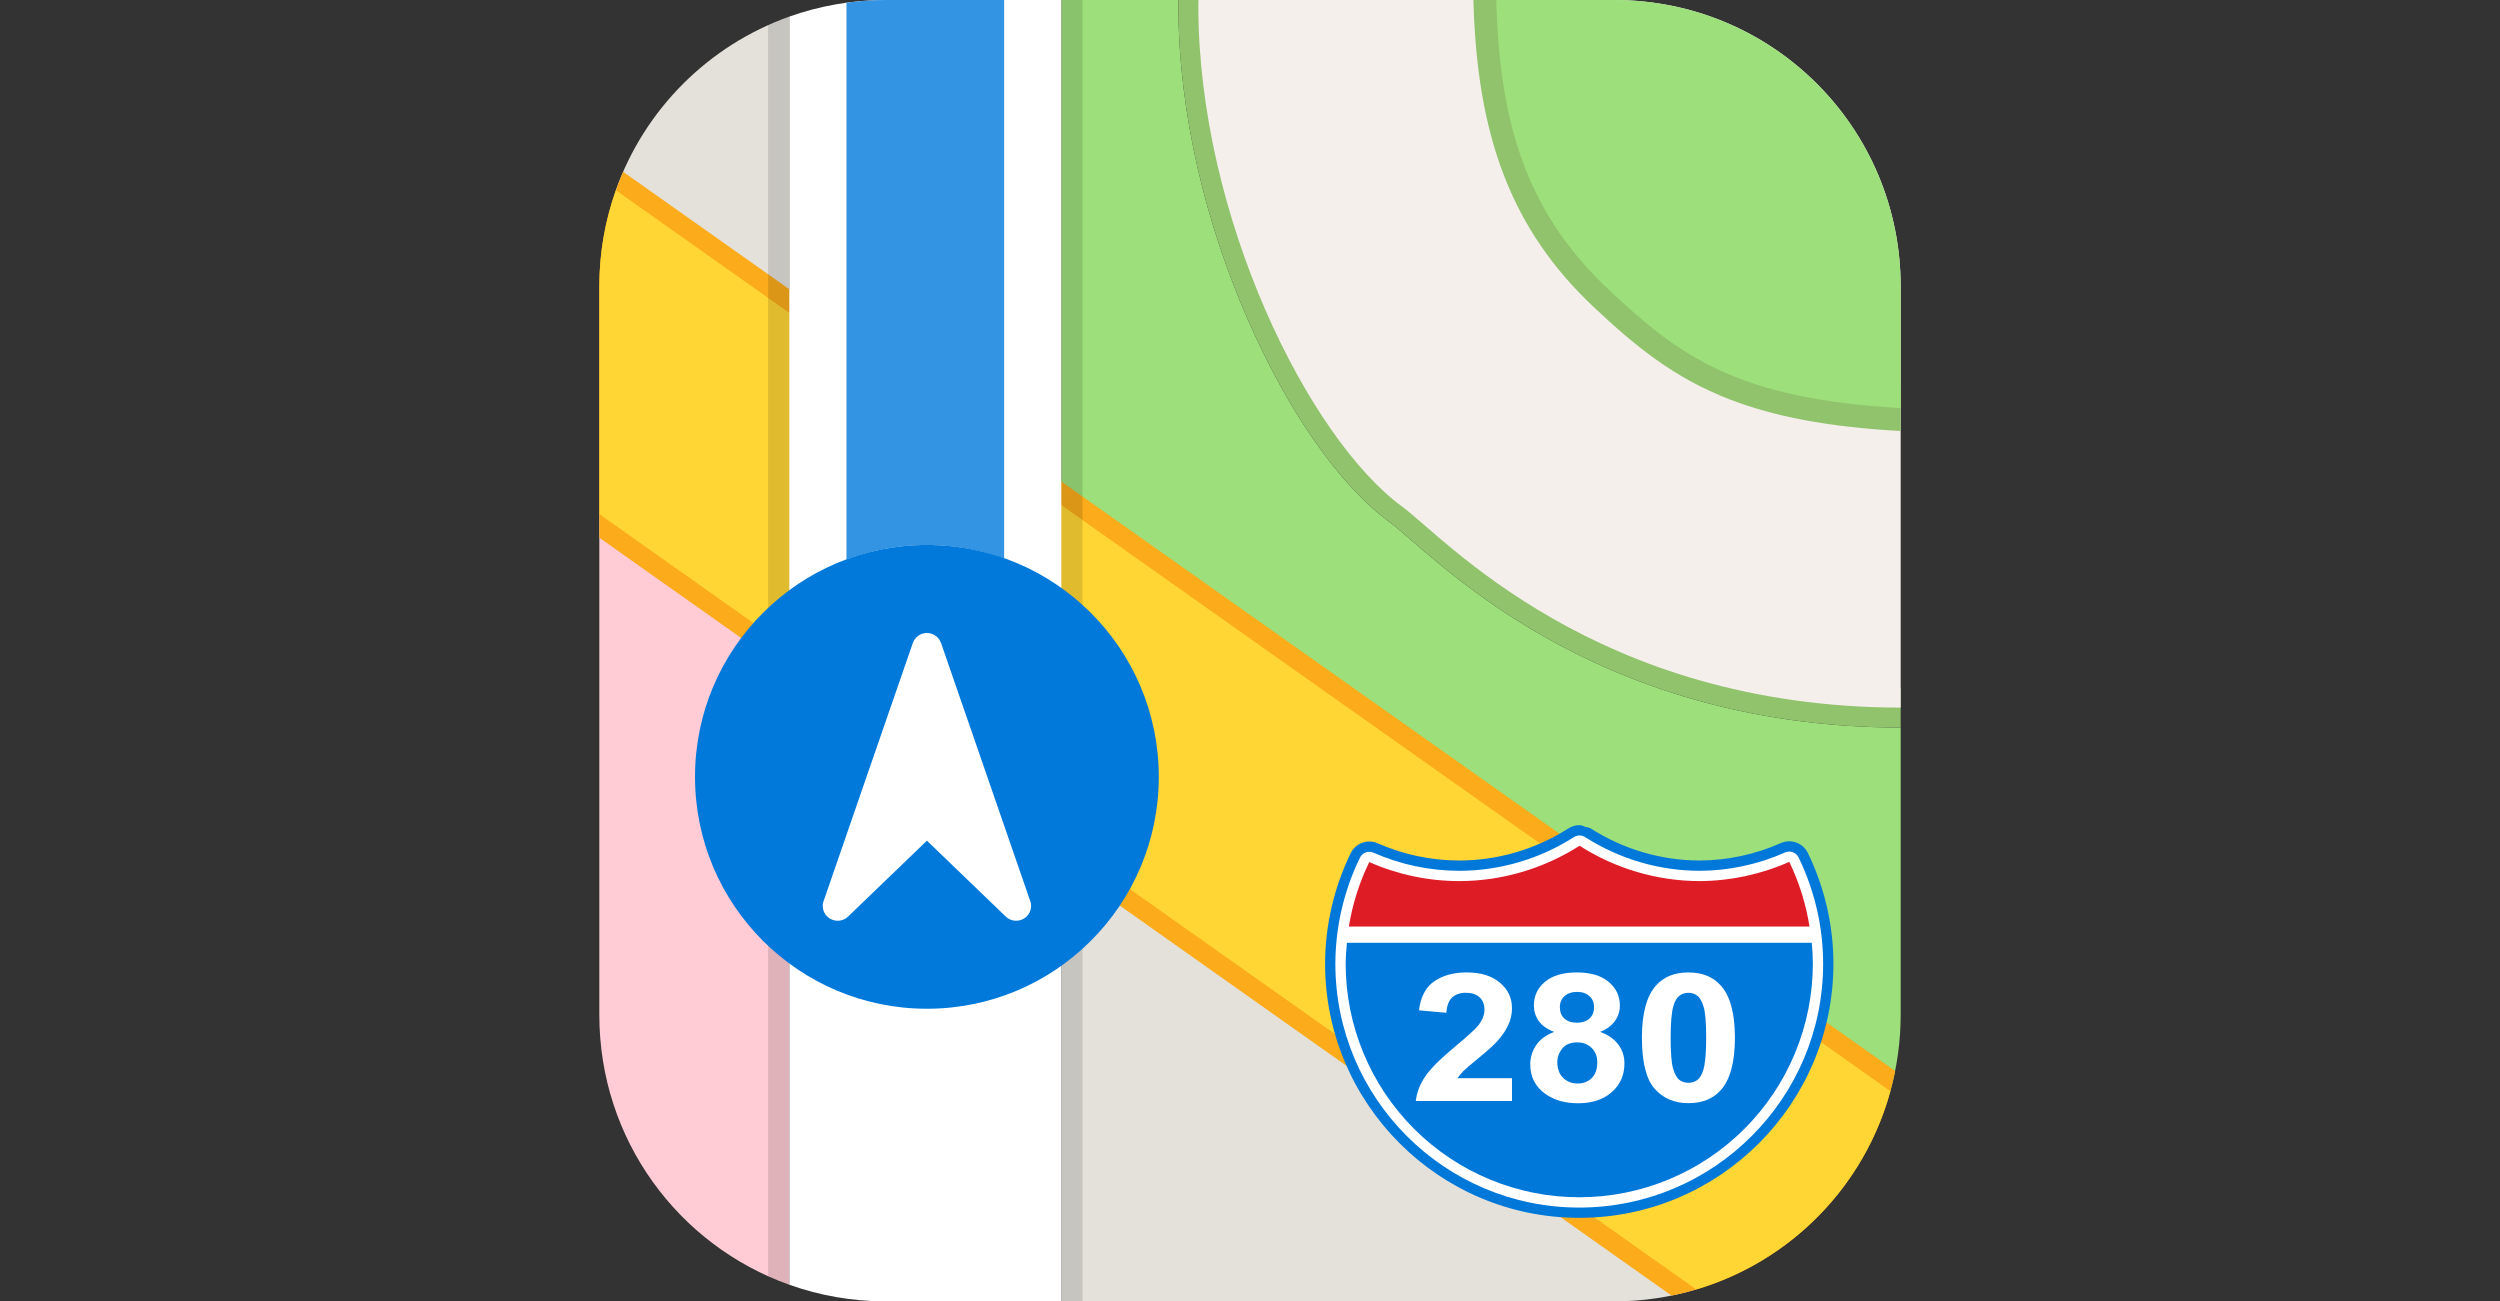
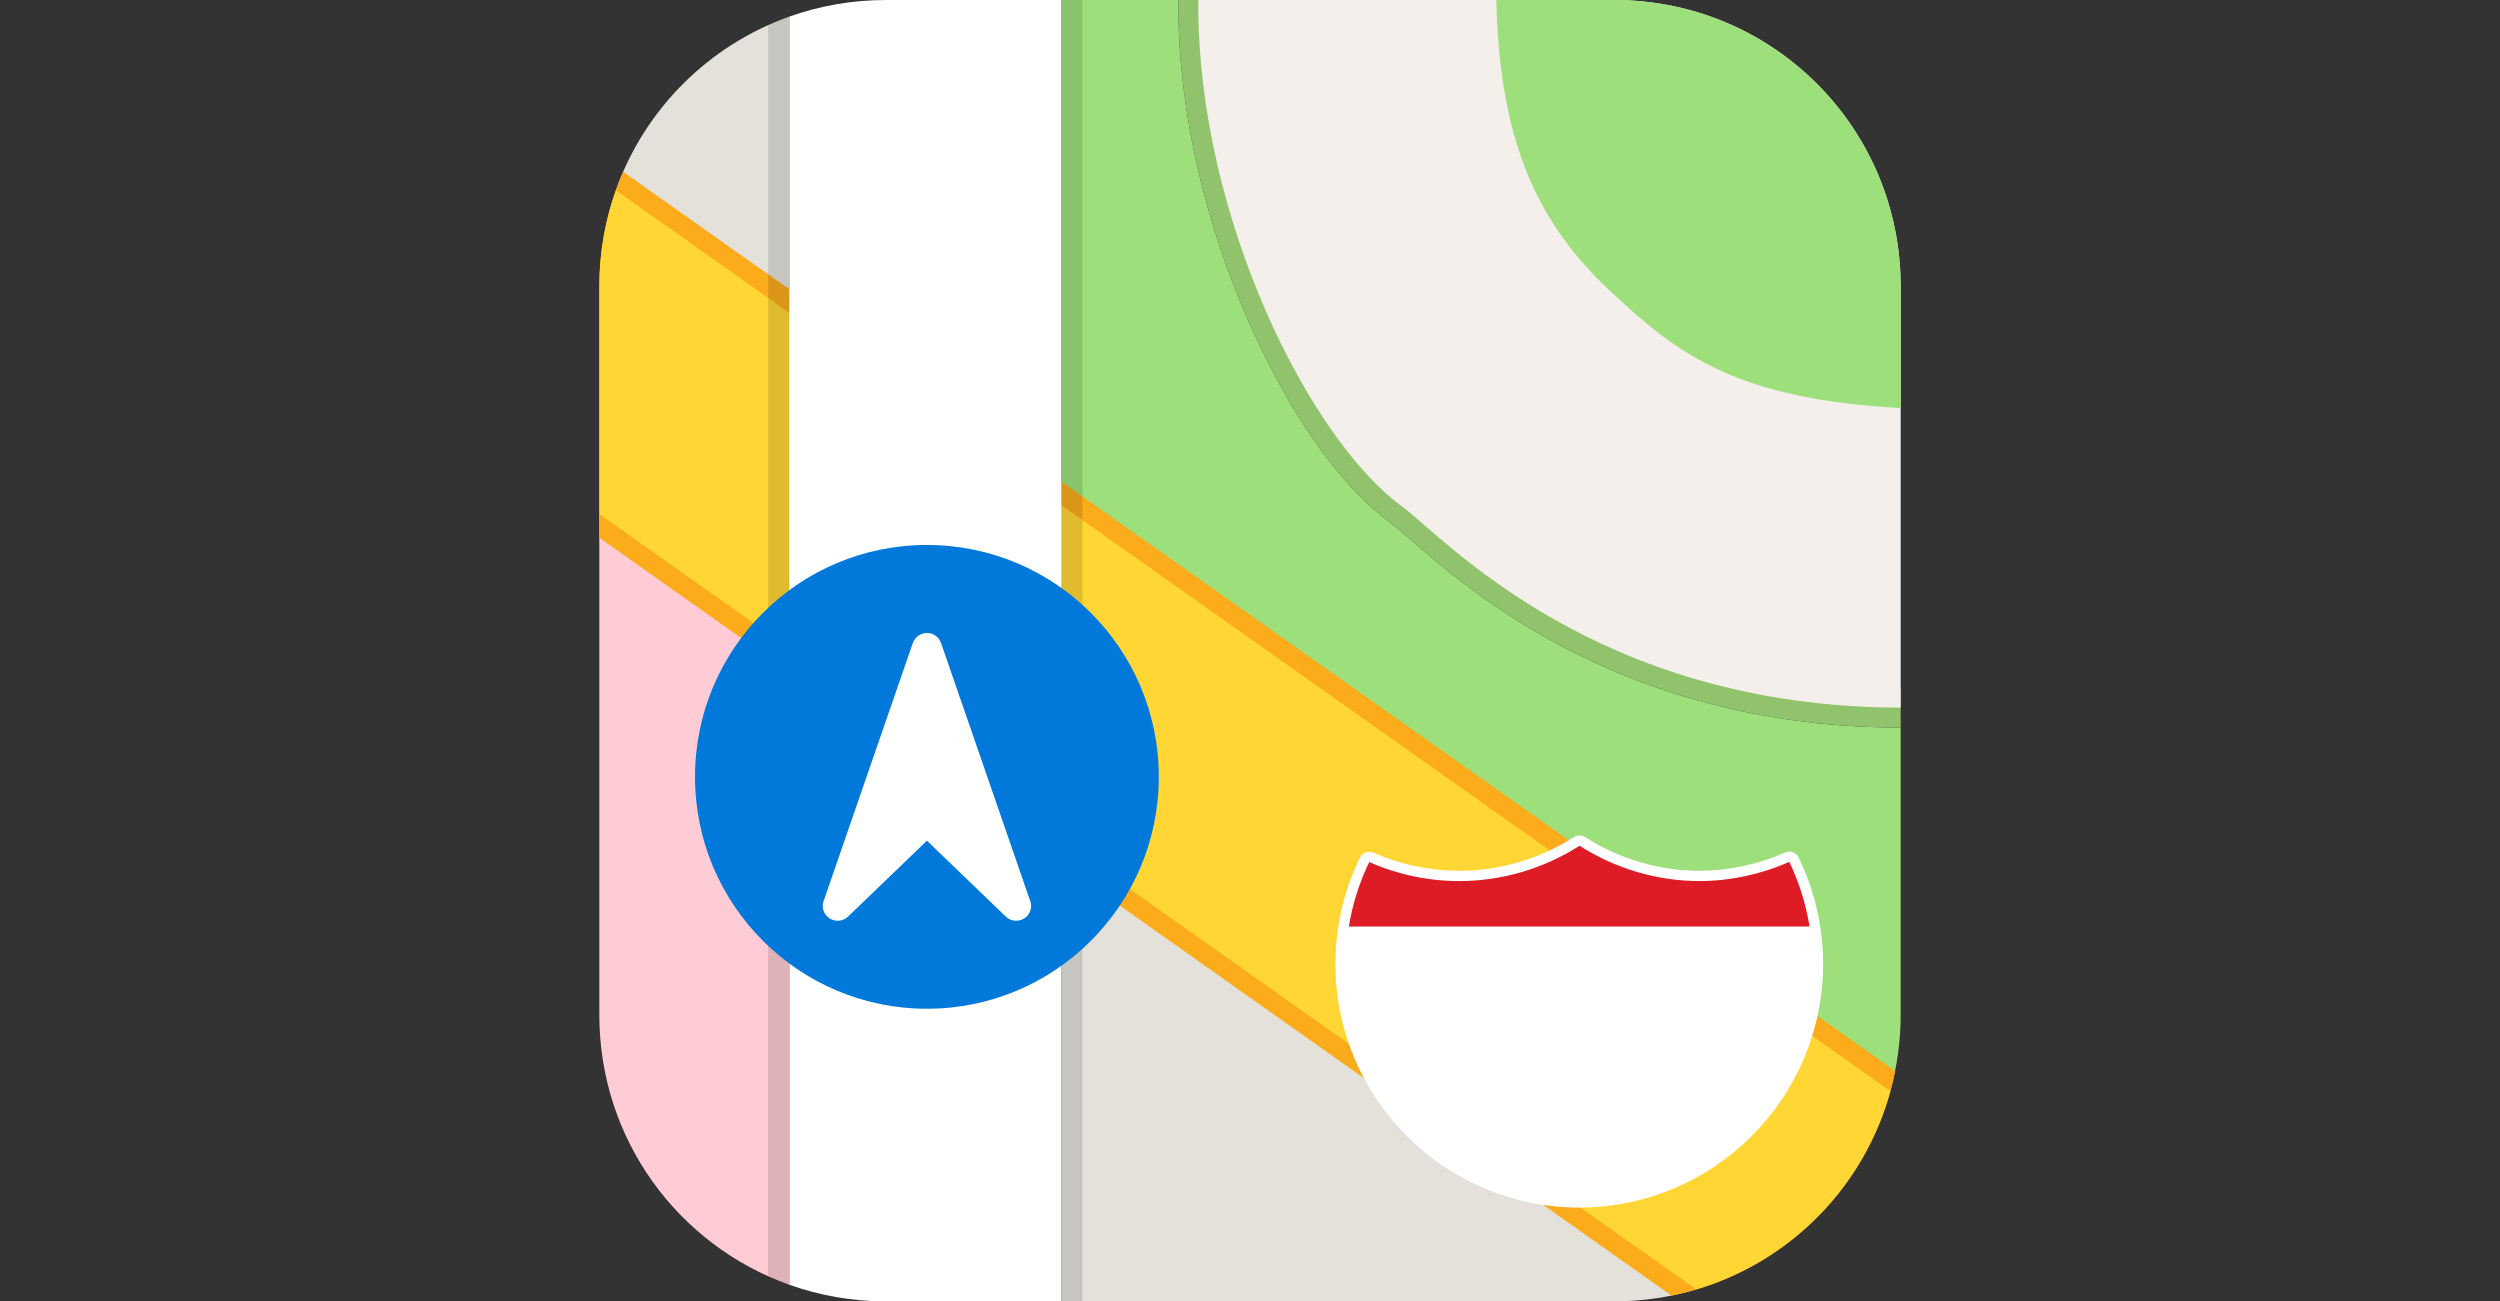
<svg xmlns="http://www.w3.org/2000/svg" width="146" height="76" viewBox="0 0 146 76" fill="none">
  <rect x="0" y="0" width="146" height="76" fill="#333333" stroke="none" />
  <g clip-path="url(#clip0_2953_6557)">
    <path d="M61.98 49.094V76H94.262C95.931 76 97.539 75.753 99.057 75.302L61.98 49.094Z" fill="#E4E1DA" />
    <path d="M35 30.023V59.262C35 66.553 39.616 72.723 46.096 75.029V37.866L35 30.023Z" fill="#FFCCD5" />
    <path d="M46.096 0.971C41.373 2.652 37.642 6.386 35.965 11.11L46.096 18.271V0.971Z" fill="#E4E1DA" />
    <path d="M61.98 0V29.499L110.396 63.722C110.786 62.303 111 60.809 111 59.262V42.491C101.872 42.48 94.995 39.929 90.114 37.144C87.667 35.749 85.719 34.295 84.232 33.083C82.745 31.87 81.666 30.87 81.191 30.522C78.173 28.315 75.185 23.972 72.832 18.57C70.479 13.168 68.817 6.712 68.817 0.323C68.817 0.214 68.822 0.108 68.823 0H61.98Z" fill="#9DDF7B" />
    <path d="M36.392 10.033C35.499 12.085 35.001 14.35 35.001 16.738V31.402L97.621 75.665C104.214 74.332 109.376 69.148 110.679 62.543L36.392 10.033Z" fill="#FCAB1A" />
    <path d="M35.966 11.11C35.342 12.868 35.001 14.761 35.001 16.738V30.023L99.06 75.303C104.572 73.668 108.875 69.283 110.399 63.724L35.966 11.11Z" fill="#FFD634" />
    <path opacity="0.125" d="M51.738 0C49.281 0 46.955 0.529 44.857 1.471V74.529C46.955 75.471 49.281 76 51.738 76H63.219V0H51.738Z" fill="black" />
    <path d="M51.738 0C49.756 0 47.858 0.343 46.096 0.97V75.03C47.858 75.657 49.756 76 51.738 76H61.98V0H51.738Z" fill="white" />
    <path d="M68.823 0C68.822 0.108 68.817 0.214 68.817 0.323C68.817 6.712 70.479 13.168 72.832 18.57C75.185 23.972 78.173 28.315 81.191 30.522C81.665 30.87 82.744 31.87 84.232 33.083C85.719 34.295 87.667 35.749 90.114 37.144C94.995 39.929 101.872 42.48 111 42.491V40.16C102.304 40.148 95.866 37.743 91.269 35.12C88.965 33.806 87.125 32.435 85.704 31.276C84.282 30.117 83.331 29.197 82.569 28.64C80.169 26.884 77.209 22.783 74.968 17.639C72.727 12.494 71.148 6.305 71.148 0.323C71.148 0.214 71.152 0.108 71.154 0H68.823Z" fill="#90C36C" />
    <path d="M69.988 0C69.987 0.108 69.982 0.214 69.982 0.322C69.982 12.693 76.462 25.618 81.879 29.581C84.351 31.389 93.156 41.302 111 41.325V16.738C111 7.465 103.535 0 94.262 0H69.988Z" fill="#F4EFEB" />
-     <path d="M86.047 0C86.251 7.911 88.234 13.392 93.103 17.96C95.436 20.149 97.702 22.046 101.027 23.33C103.587 24.318 106.73 24.937 111 25.171V22.491C107.005 22.261 104.186 21.68 101.989 20.832C99.101 19.717 97.201 18.136 94.932 16.008C90.564 11.91 88.898 7.45 88.72 0H86.047Z" fill="#90C36C" />
    <path d="M87.383 0C87.575 7.681 89.399 12.65 94.017 16.983C98.08 20.794 101.466 23.296 111 23.831V16.738C111 7.465 103.535 0 94.262 0H87.383Z" fill="#9DDF7B" />
-     <path d="M51.738 0C50.955 0 50.187 0.057 49.434 0.16V32.676C50.937 32.117 52.528 31.829 54.131 31.826C55.669 31.831 57.194 32.099 58.642 32.617V0H51.738Z" fill="#3394E3" />
-     <path d="M92.207 48.19C91.991 48.197 91.779 48.261 91.597 48.378C89.68 49.602 87.472 50.251 85.219 50.254C83.579 50.253 81.956 49.909 80.448 49.244C79.863 48.987 79.164 49.244 78.884 49.819C77.904 51.831 77.392 54.038 77.385 56.276V56.28C77.386 64.463 84.044 71.122 92.227 71.122C100.412 71.122 107.072 64.463 107.072 56.278C107.072 56.277 107.072 56.276 107.072 56.276C107.069 54.033 106.557 51.821 105.575 49.806C105.295 49.23 104.592 48.974 104.007 49.234C102.501 49.902 100.881 50.249 99.243 50.254C96.998 50.245 94.8 49.597 92.892 48.379C92.79 48.314 92.665 48.316 92.55 48.284C92.448 48.219 92.328 48.186 92.207 48.19Z" fill="#0078D9" />
    <path d="M92.226 48.791C92.118 48.794 92.012 48.827 91.921 48.885C89.908 50.17 87.587 50.852 85.218 50.855C83.495 50.853 81.79 50.493 80.207 49.795C80.064 49.733 79.903 49.728 79.757 49.781C79.612 49.835 79.492 49.943 79.424 50.082C78.484 52.012 77.992 54.129 77.985 56.276C77.985 56.277 77.985 56.278 77.985 56.279C77.985 64.138 84.369 70.522 92.228 70.522C100.087 70.522 106.471 64.138 106.471 56.279V56.277C106.468 54.126 105.976 52.004 105.035 50.07C104.967 49.93 104.847 49.822 104.701 49.769C104.555 49.715 104.393 49.721 104.251 49.783C102.668 50.486 100.963 50.85 99.24 50.855C96.882 50.846 94.572 50.165 92.568 48.886C92.466 48.821 92.347 48.788 92.226 48.791V48.791Z" fill="white" />
    <path d="M92.245 49.392C90.136 50.738 87.702 51.453 85.217 51.456C83.411 51.454 81.624 51.077 79.964 50.345C79.386 51.536 78.985 52.805 78.772 54.111H105.676C105.468 52.801 105.07 51.528 104.494 50.332C102.835 51.068 101.047 51.45 99.24 51.456C96.766 51.447 94.344 50.732 92.245 49.392Z" fill="#DE1C25" />
-     <path d="M78.661 55.061C78.618 55.466 78.593 55.872 78.586 56.278C78.586 59.896 80.023 63.366 82.582 65.924C85.14 68.483 88.61 69.92 92.228 69.92C94.019 69.92 95.793 69.567 97.448 68.882C99.104 68.196 100.607 67.191 101.874 65.924C103.141 64.658 104.146 63.154 104.831 61.499C105.517 59.843 105.87 58.069 105.87 56.278C105.867 55.872 105.846 55.466 105.807 55.061H78.661Z" fill="#0078D9" />
    <path d="M88.3 62.966V64.297H82.681C82.742 63.794 82.925 63.318 83.229 62.869C83.533 62.417 84.134 61.819 85.032 61.074C85.754 60.472 86.197 60.064 86.361 59.85C86.581 59.554 86.692 59.261 86.692 58.972C86.692 58.653 86.595 58.408 86.401 58.238C86.211 58.065 85.946 57.978 85.608 57.978C85.273 57.978 85.007 58.068 84.809 58.248C84.611 58.428 84.497 58.728 84.467 59.146L82.869 59.003C82.965 58.214 83.263 57.648 83.765 57.305C84.267 56.961 84.895 56.79 85.648 56.79C86.473 56.79 87.121 56.989 87.593 57.386C88.065 57.784 88.3 58.279 88.3 58.87C88.3 59.207 88.232 59.529 88.095 59.834C87.962 60.137 87.749 60.455 87.456 60.788C87.262 61.009 86.912 61.327 86.406 61.742C85.901 62.157 85.579 62.432 85.442 62.568C85.309 62.704 85.201 62.837 85.117 62.966H88.3Z" fill="white" />
    <path d="M90.765 60.263C90.35 60.106 90.048 59.892 89.858 59.62C89.671 59.345 89.578 59.044 89.578 58.718C89.578 58.16 89.795 57.699 90.229 57.335C90.666 56.971 91.286 56.79 92.088 56.79C92.883 56.79 93.499 56.971 93.937 57.335C94.378 57.699 94.599 58.16 94.599 58.718C94.599 59.064 94.498 59.374 94.296 59.646C94.095 59.914 93.811 60.12 93.446 60.263C93.91 60.429 94.262 60.673 94.502 60.992C94.745 61.312 94.867 61.681 94.867 62.099C94.867 62.789 94.62 63.35 94.125 63.782C93.634 64.214 92.98 64.43 92.163 64.43C91.402 64.43 90.769 64.251 90.263 63.894C89.666 63.473 89.367 62.895 89.367 62.16C89.367 61.756 89.479 61.385 89.704 61.048C89.928 60.708 90.282 60.447 90.765 60.263ZM91.096 58.819C91.096 59.105 91.185 59.328 91.364 59.488C91.546 59.648 91.788 59.727 92.088 59.727C92.393 59.727 92.636 59.648 92.819 59.488C93.001 59.324 93.093 59.1 93.093 58.814C93.093 58.546 93.001 58.332 92.819 58.172C92.64 58.008 92.402 57.927 92.106 57.927C91.797 57.927 91.552 58.008 91.37 58.172C91.187 58.335 91.096 58.551 91.096 58.819ZM90.947 62.023C90.947 62.417 91.06 62.725 91.284 62.946C91.512 63.167 91.796 63.277 92.134 63.277C92.465 63.277 92.739 63.172 92.956 62.961C93.172 62.747 93.281 62.439 93.281 62.038C93.281 61.688 93.17 61.407 92.95 61.196C92.729 60.982 92.45 60.875 92.111 60.875C91.719 60.875 91.427 60.996 91.233 61.237C91.043 61.478 90.947 61.74 90.947 62.023Z" fill="white" />
    <path d="M98.603 56.79C99.413 56.79 100.047 57.048 100.503 57.565C101.047 58.177 101.319 59.192 101.319 60.61C101.319 62.024 101.045 63.041 100.497 63.66C100.045 64.17 99.413 64.425 98.603 64.425C97.789 64.425 97.133 64.146 96.635 63.588C96.137 63.027 95.888 62.029 95.888 60.594C95.888 59.187 96.162 58.173 96.709 57.555C97.162 57.045 97.793 56.79 98.603 56.79ZM98.603 57.978C98.409 57.978 98.236 58.034 98.084 58.146C97.932 58.255 97.814 58.452 97.73 58.738C97.62 59.108 97.565 59.733 97.565 60.61C97.565 61.487 97.614 62.09 97.713 62.42C97.812 62.747 97.936 62.964 98.084 63.073C98.236 63.182 98.409 63.236 98.603 63.236C98.797 63.236 98.97 63.182 99.122 63.073C99.275 62.961 99.392 62.762 99.476 62.477C99.586 62.109 99.641 61.487 99.641 60.61C99.641 59.733 99.592 59.131 99.493 58.804C99.394 58.474 99.269 58.255 99.117 58.146C98.968 58.034 98.797 57.978 98.603 57.978Z" fill="white" />
    <path d="M54.132 58.911C61.611 58.911 67.674 52.847 67.674 45.368C67.674 37.889 61.611 31.826 54.132 31.826C46.653 31.826 40.589 37.889 40.589 45.368C40.589 52.847 46.653 58.911 54.132 58.911Z" fill="#0179DA" />
    <path d="M54.073 36.966C54.064 36.967 54.055 36.97 54.045 36.971C54.021 36.973 53.997 36.978 53.973 36.983C53.938 36.99 53.904 36.996 53.87 37.007C53.862 37.009 53.855 37.009 53.848 37.013C53.836 37.017 53.825 37.023 53.814 37.028C53.779 37.042 53.746 37.057 53.713 37.075C53.692 37.087 53.672 37.099 53.652 37.113C53.627 37.129 53.604 37.145 53.582 37.164C53.558 37.183 53.536 37.203 53.514 37.225C53.497 37.243 53.48 37.261 53.464 37.281C53.443 37.306 53.424 37.332 53.407 37.359C53.394 37.378 53.382 37.397 53.371 37.417C53.353 37.449 53.339 37.482 53.325 37.516C53.321 37.528 53.313 37.538 53.309 37.551L52.074 41.123C52.071 41.128 52.069 41.133 52.067 41.138L51.144 43.81L50.519 45.617L48.126 52.545C47.983 52.86 48.036 53.242 48.291 53.507C48.435 53.657 48.619 53.74 48.809 53.764C48.809 53.764 48.813 53.765 48.813 53.765C48.863 53.771 48.914 53.773 48.965 53.771C48.98 53.77 48.994 53.768 49.009 53.767C49.045 53.764 49.081 53.758 49.117 53.749C49.141 53.744 49.163 53.737 49.186 53.73C49.214 53.721 49.241 53.712 49.268 53.7C49.298 53.687 49.327 53.672 49.355 53.656C49.371 53.647 49.387 53.638 49.403 53.627C49.442 53.602 49.477 53.572 49.512 53.541C49.515 53.538 49.52 53.535 49.524 53.532L49.574 53.485V53.483L54.132 49.095L58.69 53.483C58.695 53.487 58.699 53.491 58.703 53.496L58.74 53.531C58.744 53.535 58.748 53.537 58.753 53.541C58.787 53.572 58.823 53.601 58.862 53.627C58.877 53.637 58.894 53.646 58.91 53.656C58.938 53.672 58.967 53.687 58.997 53.7C59.024 53.711 59.051 53.721 59.078 53.73C59.101 53.737 59.124 53.744 59.147 53.749C59.183 53.757 59.218 53.763 59.255 53.767C59.27 53.768 59.285 53.77 59.3 53.77C59.351 53.772 59.401 53.771 59.452 53.764C59.452 53.764 59.455 53.764 59.455 53.764C59.646 53.739 59.83 53.656 59.974 53.507C60.229 53.241 60.282 52.86 60.139 52.545L56.197 41.137C56.197 41.134 56.193 41.13 56.192 41.127L54.957 37.551C54.952 37.537 54.944 37.525 54.938 37.511C54.925 37.48 54.911 37.45 54.895 37.42C54.884 37.398 54.871 37.378 54.858 37.358C54.84 37.331 54.822 37.306 54.801 37.281C54.784 37.261 54.766 37.241 54.748 37.223C54.728 37.203 54.707 37.184 54.685 37.166C54.661 37.146 54.636 37.128 54.611 37.111C54.591 37.099 54.572 37.086 54.551 37.075C54.519 37.057 54.486 37.042 54.451 37.029C54.44 37.024 54.429 37.017 54.417 37.013C54.409 37.011 54.402 37.009 54.394 37.007C54.361 36.997 54.327 36.989 54.292 36.983C54.268 36.978 54.244 36.974 54.22 36.971C54.191 36.968 54.162 36.967 54.133 36.967C54.114 36.967 54.094 36.964 54.074 36.965L54.073 36.966Z" fill="white" />
    <path opacity="0.24" d="M110.396 63.722C110.375 63.796 110.355 63.869 110.334 63.943C110.355 63.87 110.378 63.797 110.398 63.724L110.396 63.722Z" fill="black" />
    <path opacity="0.24" d="M99.057 75.302L99.061 75.304C99.22 75.257 99.38 75.207 99.537 75.154C99.379 75.207 99.219 75.255 99.058 75.302L99.057 75.302Z" fill="black" />
  </g>
  <defs>
    <clipPath id="clip0_2953_6557">
      <rect width="76" height="76" fill="white" transform="translate(35)" />
    </clipPath>
  </defs>
</svg>